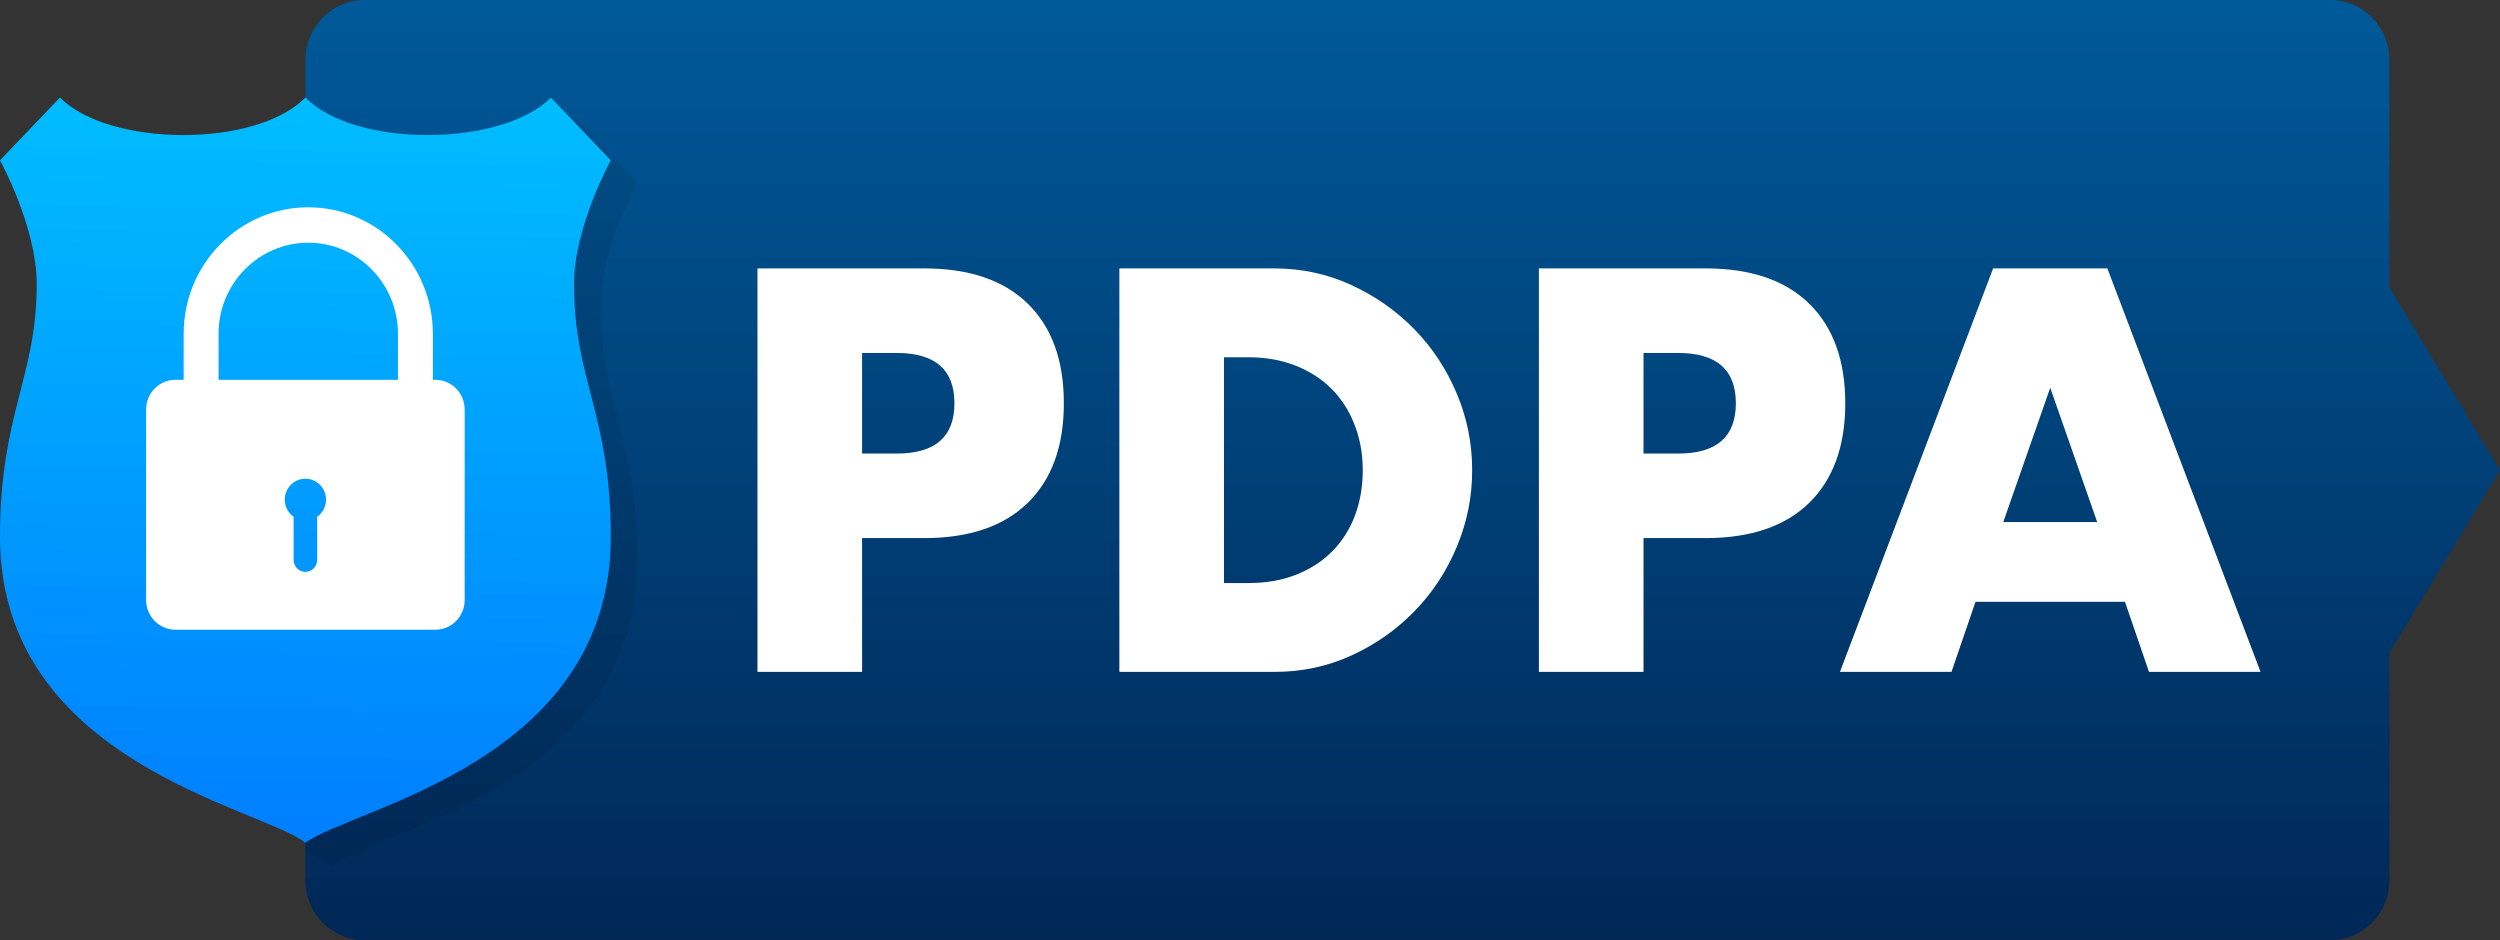
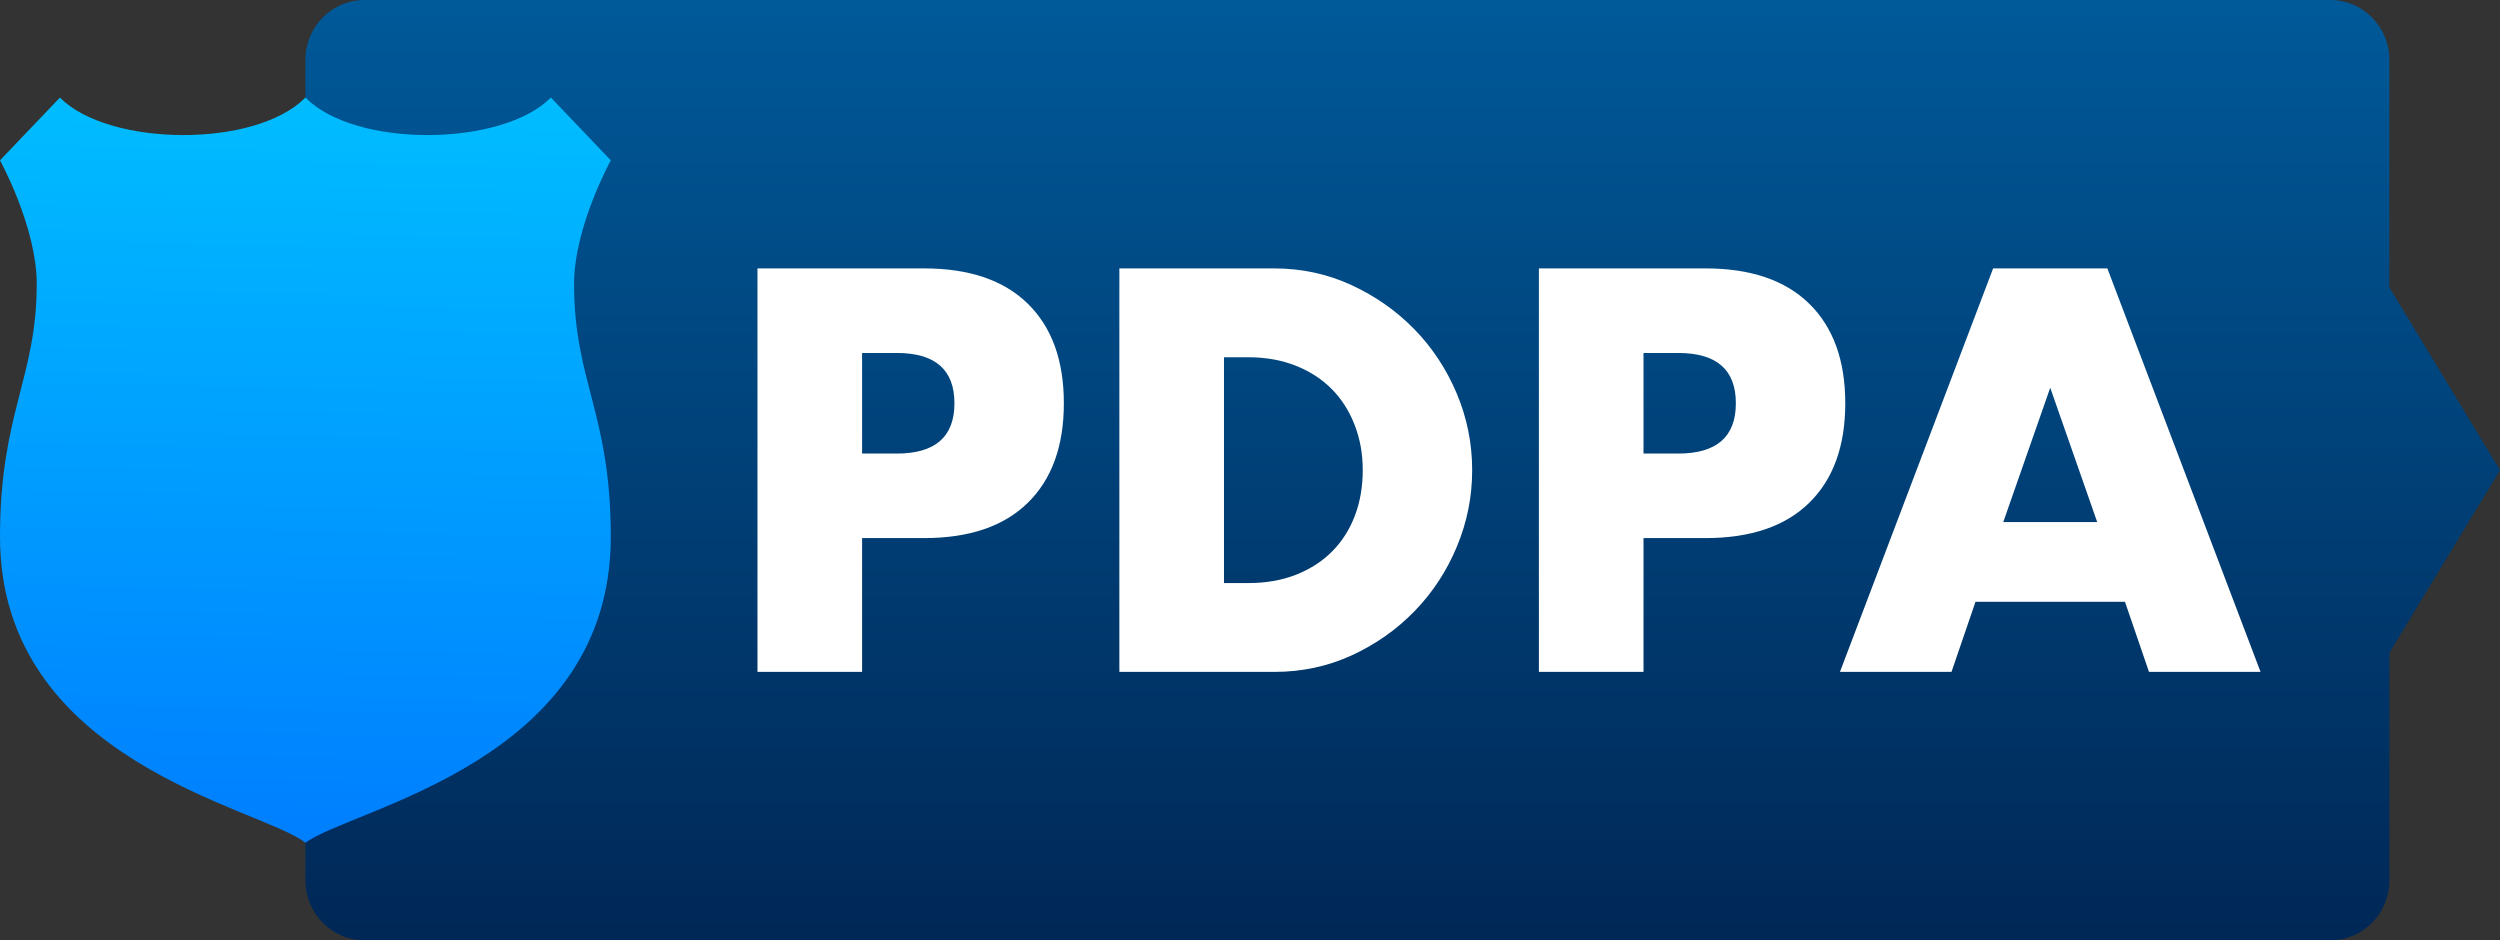
<svg xmlns="http://www.w3.org/2000/svg" id="_x2018_ëîé_x5F_1" version="1.1" viewBox="0 0 2748.08 1033.62">
  <rect x="0" y="0" width="2748.08" height="1033.62" fill="#333333" stroke="none" />
  <defs>
    <style>
      .st0 {
        fill: url(#_åçûìßííûé_ãðàäèåíò_7);
      }

      .st1 {
        fill: #fff;
      }

      .st2 {
        fill: url(#_åçûìßííûé_ãðàäèåíò_3);
      }

      .st3 {
        opacity: .08;
      }
    </style>
    <linearGradient id="_åçûìßííûé_ãðàäèåíò_7" data-name="åçûìßííûé ãðàäèåíò 7" x1="1541.89" y1="-15.66" x2="1541.89" y2="1037.92" gradientUnits="userSpaceOnUse">
      <stop offset="0" stop-color="#005a9a" />
      <stop offset="1" stop-color="#002756" />
    </linearGradient>
    <linearGradient id="_åçûìßííûé_ãðàäèåíò_3" data-name="åçûìßííûé ãðàäèåíò 3" x1="340.82" y1="93.54" x2="325.88" y2="943.07" gradientUnits="userSpaceOnUse">
      <stop offset="0" stop-color="#00beff" />
      <stop offset="1" stop-color="#007dff" />
    </linearGradient>
  </defs>
  <path class="st0" d="M2626.51,316.07V65.9c0-36.39-29.08-65.9-64.95-65.9H400.65c-35.87,0-64.95,29.5-64.95,65.9v901.83c0,36.39,29.08,65.9,64.95,65.9h2160.91c35.87,0,64.95-29.5,64.95-65.9v-250.18l121.57-200.74-121.57-200.74Z" />
-   <path class="st3" d="M335.7,152.48v783.16c12.82,5.66,22.88,10.77,29.09,15.7,53.12-38.8,335.7-88.38,335.7-336.27,0-135.8-40.37-170.29-40.37-278.07,0-62.51,40.37-135.8,40.37-135.8l-65.87-68.98c-53.12,53.89-214.59,56.04-269.83,0-7.79,7.9-17.69,14.64-29.09,20.25Z" />
  <path class="st2" d="M671.4,176.23l-65.86-68.98c-53.12,53.89-214.59,56.04-269.83,0-55.24,56.04-216.72,53.89-269.83,0L0,176.23s40.37,73.29,40.37,135.8C40.37,415.5,0,454.3,0,590.1c0,247.89,286.83,297.47,335.7,336.27,53.12-38.8,335.7-88.38,335.7-336.27,0-135.8-40.37-170.29-40.37-278.07,0-62.51,40.37-135.8,40.37-135.8Z" />
-   <path class="st1" d="M478.56,417.47h-2.75v-50.65c0-76.62-61.44-138.95-136.96-138.95s-136.96,62.33-136.96,138.95v50.65h-9.05c-17.8,0-32.23,14.64-32.23,32.7v209.36c0,18.06,14.43,32.7,32.23,32.7h285.72c17.8,0,32.23-14.64,32.23-32.7v-209.36c0-18.06-14.43-32.7-32.23-32.7ZM348.64,568.1v47.37c0,7.25-5.8,13.13-12.94,13.13h0c-7.15,0-12.94-5.88-12.94-13.13v-47.37c-5.88-4.16-9.74-11.06-9.74-18.88,0-12.71,10.16-23.01,22.68-23.01s22.68,10.3,22.68,23.01c0,7.82-3.86,14.73-9.74,18.88ZM437.43,366.81v50.65h-197.17v-50.65h-.02c0-55.16,44.23-100.03,98.6-100.03s98.6,44.87,98.6,100.03h-.01Z" />
  <g>
    <path class="st1" d="M947.64,738.57h-115v-443.53h183.06c49.67,0,87.71,12.94,114.12,38.82,26.4,25.88,39.6,62.35,39.6,109.41s-13.2,83.53-39.6,109.41c-26.4,25.88-64.45,38.82-114.12,38.82h-68.06v147.06ZM947.64,498.57h38.14c42.24,0,63.37-18.43,63.37-55.29s-21.12-55.29-63.37-55.29h-38.14v110.59Z" />
    <path class="st1" d="M1230.44,295.05h170.15c30.12,0,58.38,6.08,84.78,18.23,26.4,12.16,49.48,28.34,69.23,48.53,19.75,20.2,35.29,43.73,46.64,70.59,11.34,26.86,17.02,55,17.02,84.41s-5.57,56.97-16.72,83.83c-11.15,26.86-26.61,50.5-46.35,70.88-19.76,20.4-42.83,36.67-69.23,48.82-26.4,12.16-54.86,18.23-85.37,18.23h-170.15v-443.53ZM1345.44,640.93h26.4c19.95,0,37.74-3.13,53.39-9.41,15.64-6.27,28.84-14.9,39.6-25.89,10.75-10.97,18.97-24.02,24.64-39.11,5.67-15.09,8.51-31.66,8.51-49.71s-2.93-34.12-8.8-49.41c-5.87-15.3-14.18-28.43-24.94-39.41-10.76-10.97-23.96-19.6-39.6-25.88-15.65-6.27-33.25-9.41-52.8-9.41h-26.4v248.23Z" />
    <path class="st1" d="M1806.6,738.57h-115v-443.53h183.06c49.67,0,87.71,12.94,114.12,38.82,26.4,25.88,39.6,62.35,39.6,109.41s-13.2,83.53-39.6,109.41c-26.4,25.88-64.45,38.82-114.12,38.82h-68.06v147.06ZM1806.6,498.57h38.14c42.24,0,63.37-18.43,63.37-55.29s-21.12-55.29-63.37-55.29h-38.14v110.59Z" />
    <path class="st1" d="M2335.82,661.51h-164.28l-26.4,77.06h-122.62l168.39-443.53h125.56l168.39,443.53h-122.63l-26.4-77.06ZM2305.31,573.87l-51.63-147.65-51.63,147.65h103.26Z" />
  </g>
</svg>